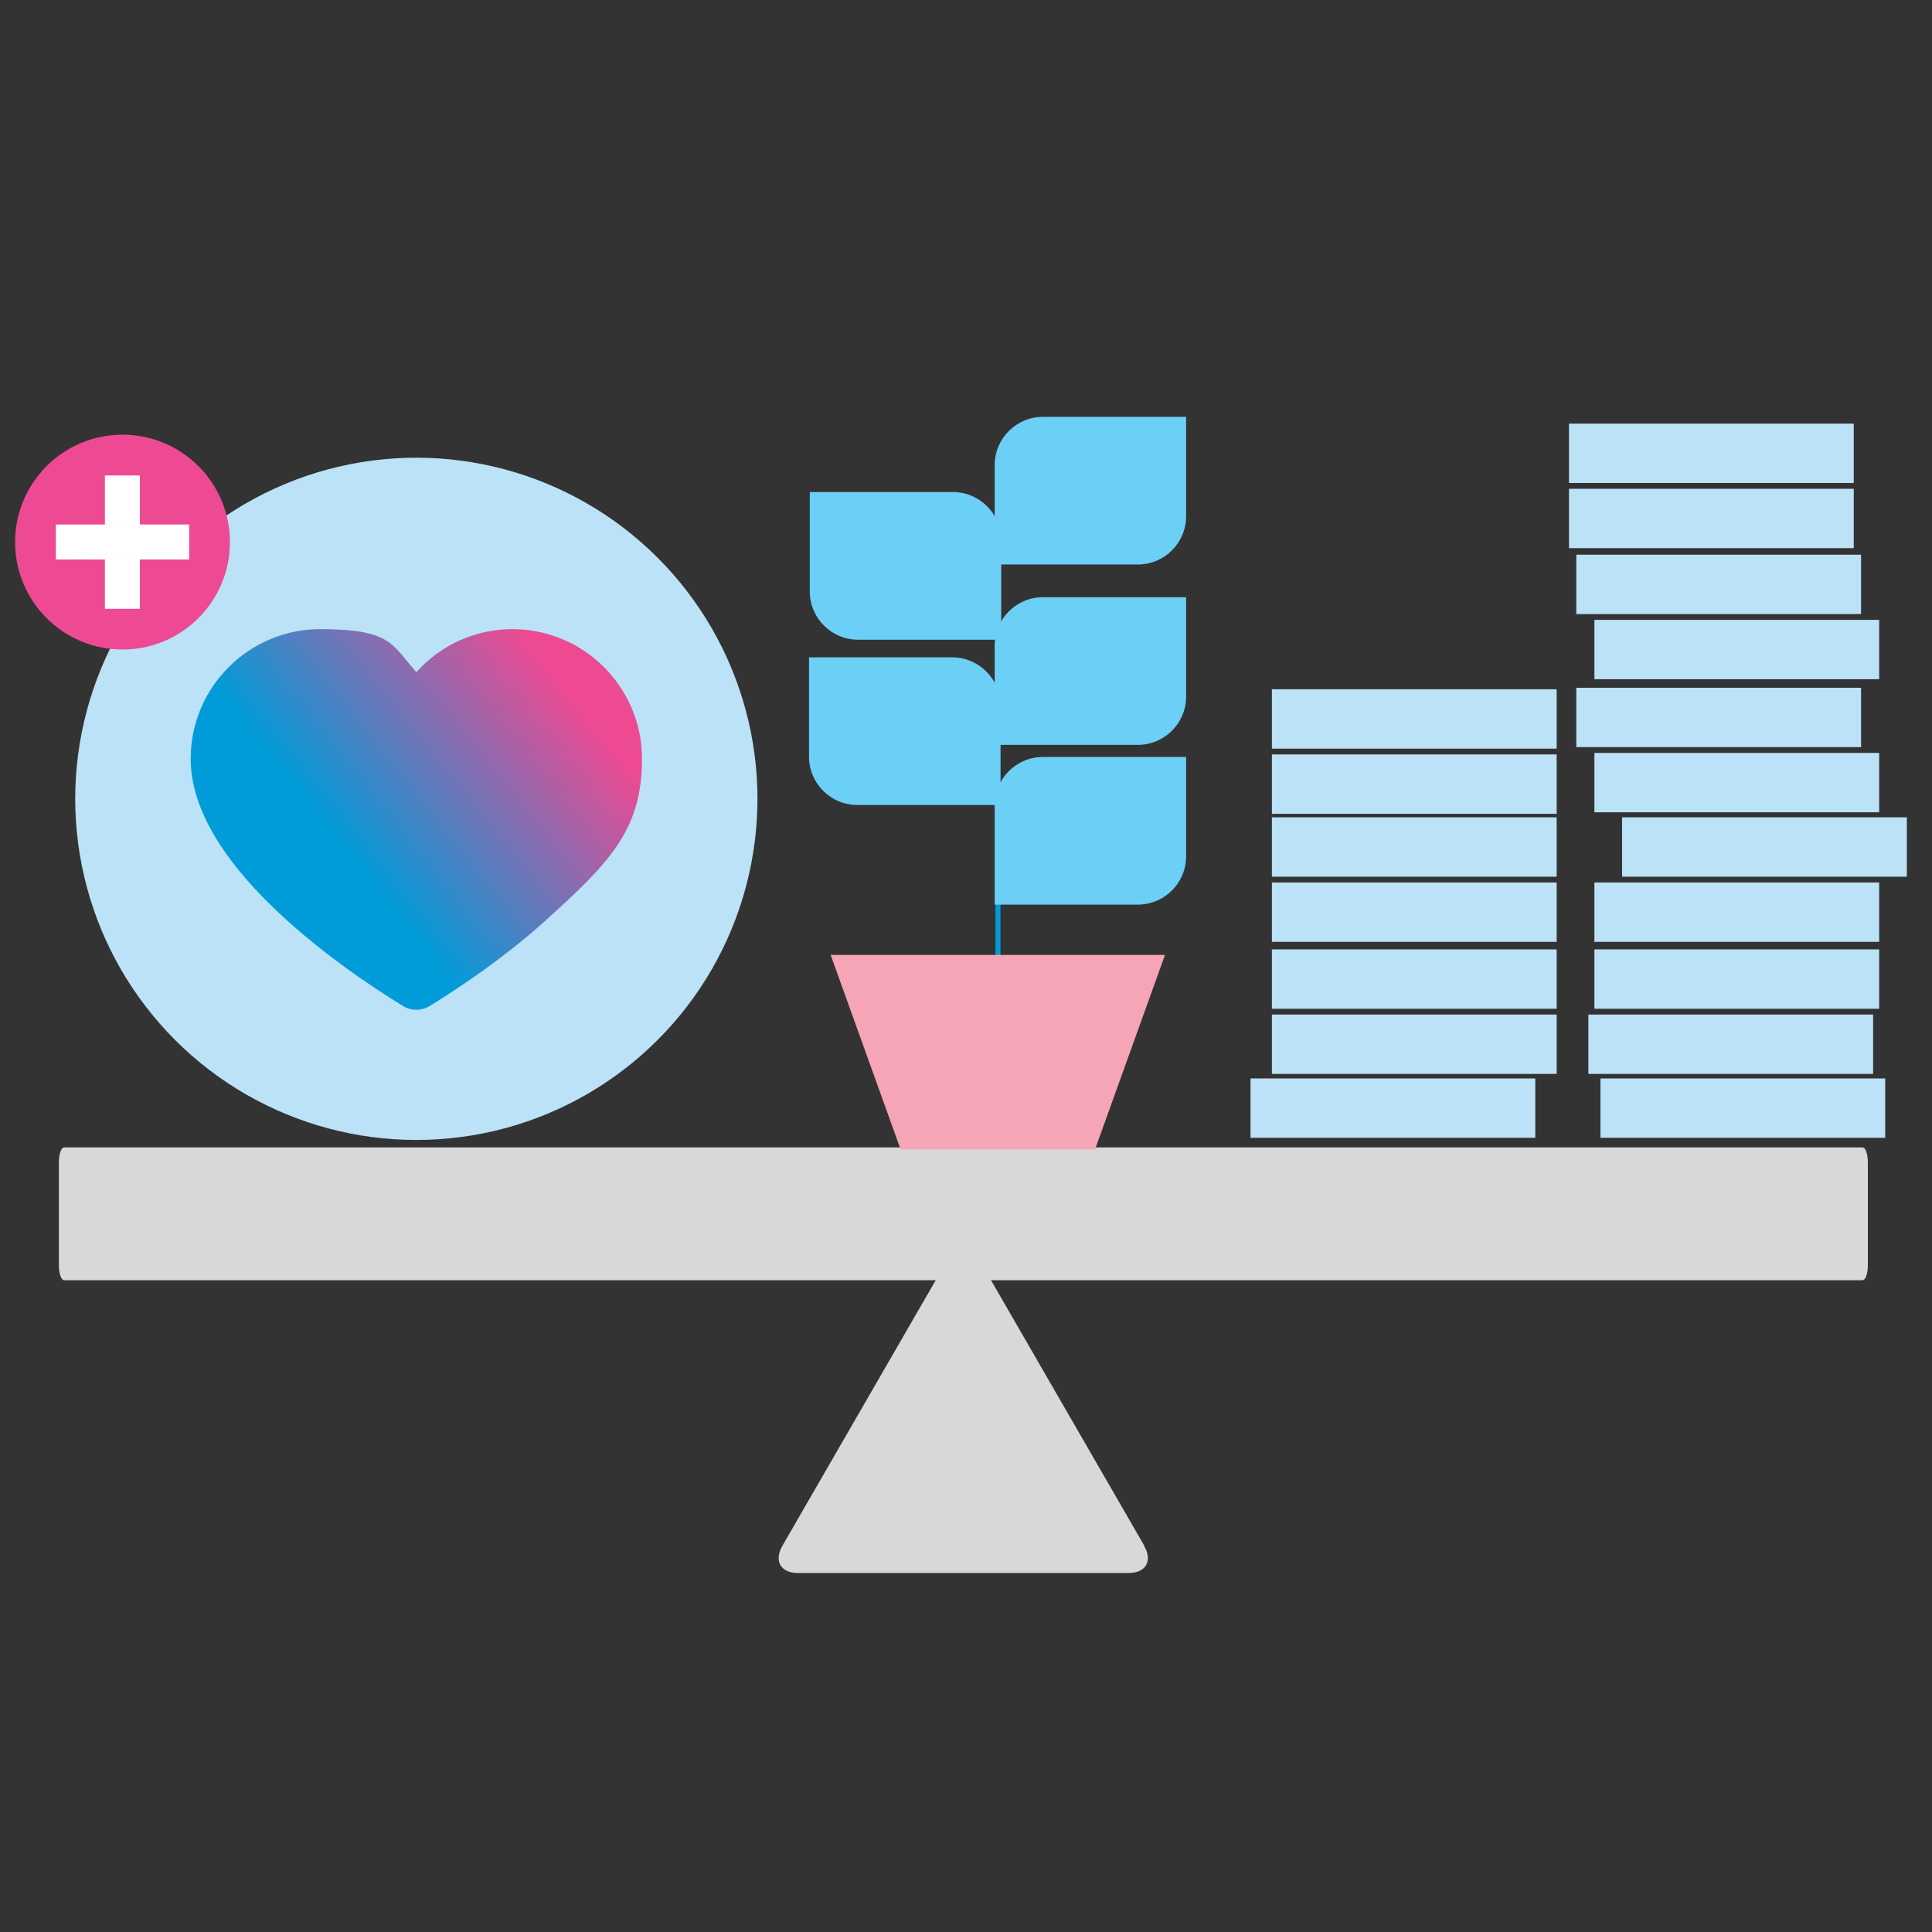
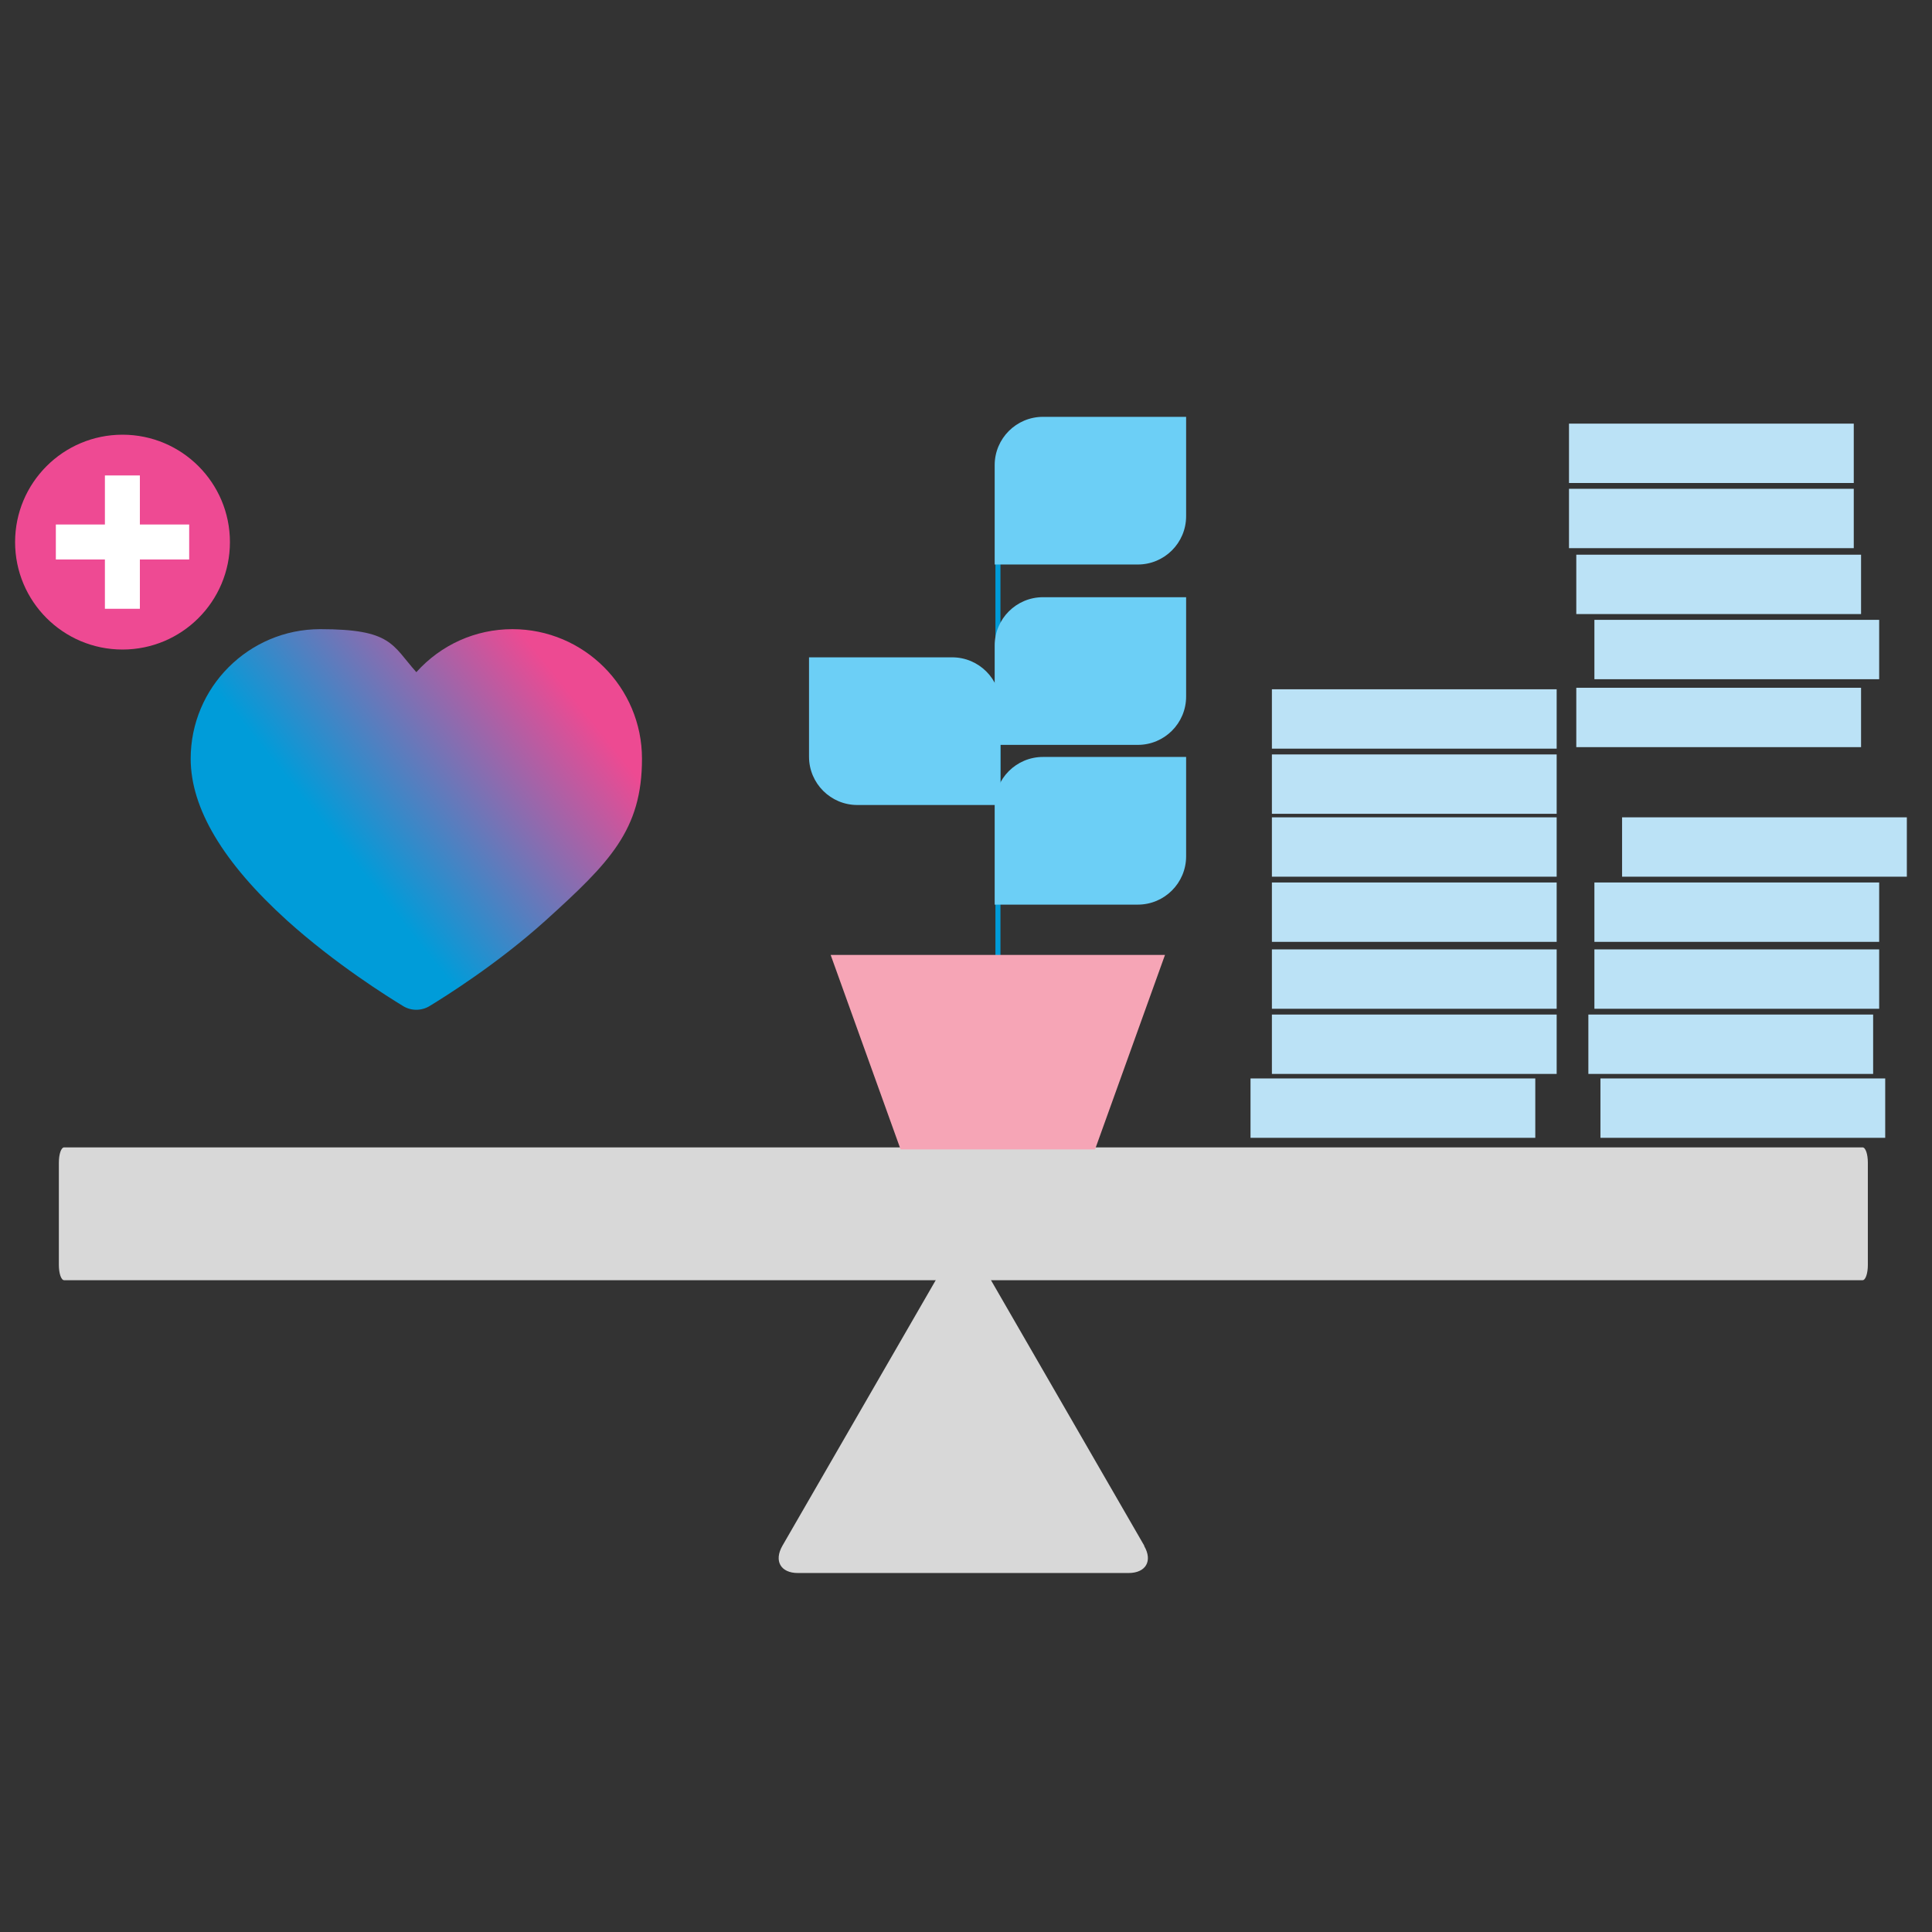
<svg xmlns="http://www.w3.org/2000/svg" id="Layer_1" version="1.1" viewBox="0 0 768 768">
  <rect x="0" y="0" width="768" height="768" fill="#333333" stroke="none" />
  <defs>
    <style>
      .st0 {
        fill: #009cd9;
      }

      .st1 {
        fill: #f6a5b6;
      }

      .st2 {
        fill: #ee4a93;
      }

      .st3 {
        fill: #d8d8d8;
      }

      .st4 {
        fill: #fff;
      }

      .st5 {
        fill: #6ccff6;
      }

      .st6 {
        fill: #bbe2f6;
      }

      .st7 {
        fill: url(#Gradient_Pink_8);
      }
    </style>
    <linearGradient id="Gradient_Pink_8" data-name="Gradient Pink 8" x1="132.5" y1="332.7" x2="217.9" y2="264.4" gradientUnits="userSpaceOnUse">
      <stop offset="0" stop-color="#009cd9" />
      <stop offset="1" stop-color="#ed4a92" />
    </linearGradient>
  </defs>
  <path class="st3" d="M740.4,508.9H25.5c-1.2,0-2.1-2.7-2.1-6.1v-40.6c0-3.4.9-6.1,2.1-6.1h714.9c1.2,0,2.1,2.7,2.1,6.1v40.6c0,3.4-.9,6.1-2.1,6.1Z" />
  <path class="st3" d="M454.9,614.5l-65.7-113.8c-3.4-6-9-6-12.5,0l-65.7,113.8c-3.4,6-.7,10.8,6.2,10.8h131.4c6.9,0,9.7-4.8,6.2-10.8Z" />
  <rect class="st6" x="497.1" y="428.7" width="113.2" height="23.6" />
  <rect class="st6" x="505.6" y="403.3" width="113.2" height="23.6" />
  <rect class="st6" x="505.6" y="377.4" width="113.2" height="23.6" />
  <rect class="st6" x="505.6" y="350.8" width="113.2" height="23.6" />
  <rect class="st6" x="505.6" y="324.9" width="113.2" height="23.6" />
  <rect class="st6" x="505.6" y="299.9" width="113.2" height="23.6" />
  <rect class="st6" x="505.6" y="274" width="113.2" height="23.6" />
  <rect class="st6" x="623.7" y="194.3" width="113.2" height="23.6" />
  <rect class="st6" x="623.7" y="168.4" width="113.2" height="23.6" />
  <rect class="st6" x="636.2" y="428.7" width="113.2" height="23.6" />
  <rect class="st6" x="631.4" y="403.3" width="113.2" height="23.6" />
  <rect class="st6" x="633.8" y="377.4" width="113.2" height="23.6" />
  <rect class="st6" x="633.8" y="350.8" width="113.2" height="23.6" />
  <rect class="st6" x="644.8" y="324.9" width="113.2" height="23.6" />
-   <rect class="st6" x="633.8" y="299.3" width="113.2" height="23.6" />
  <rect class="st6" x="626.6" y="273.4" width="113.2" height="23.6" />
  <rect class="st6" x="633.8" y="246.4" width="113.2" height="23.6" />
  <rect class="st6" x="626.6" y="220.5" width="113.2" height="23.6" />
  <g>
-     <circle class="st6" cx="165.5" cy="317.6" r="135.6" transform="translate(-176.1 210) rotate(-45)" />
    <path class="st7" d="M165.5,401.4c-1.9,0-3.7-.5-5.3-1.5-5.9-3.6-26.8-16.6-46.1-34-25.4-23-38.3-44.6-38.3-64.3,0-28.4,23.1-51.5,51.5-51.5s28.5,6.2,38.2,17.1c9.8-10.9,23.5-17.1,38.2-17.1,28.4,0,51.5,23.1,51.5,51.5s-12.9,41.3-38.3,64.3c-19.3,17.4-40.2,30.4-46.1,34-1.6,1-3.5,1.5-5.3,1.5Z" />
  </g>
  <g>
    <circle class="st2" cx="48.7" cy="215.5" r="42.7" />
    <g>
      <rect class="st4" x="22.2" y="208.5" width="53" height="13.9" />
      <rect class="st4" x="22.2" y="208.5" width="53" height="13.9" transform="translate(264.1 166.8) rotate(90)" />
    </g>
  </g>
  <g>
    <rect class="st0" x="395.7" y="218.1" width="2" height="199.5" />
    <polygon class="st1" points="435.3 456.9 358 456.9 330.2 379.6 463.1 379.6 435.3 456.9" />
-     <path class="st5" d="M321.9,195.6h56.9c10.6,0,19.2,8.6,19.2,19.2v39.5h-56.9c-10.6,0-19.2-8.6-19.2-19.2v-39.5h0Z" />
    <path class="st5" d="M414.7,237.4h56.9v39.5c0,10.6-8.6,19.2-19.2,19.2h-56.9v-39.5c0-10.6,8.6-19.2,19.2-19.2Z" transform="translate(867 533.5) rotate(180)" />
    <path class="st5" d="M414.7,165.7h56.9v39.5c0,10.6-8.6,19.2-19.2,19.2h-56.9v-39.5c0-10.6,8.6-19.2,19.2-19.2Z" transform="translate(867 390.1) rotate(-180)" />
    <path class="st5" d="M414.7,301h56.9v39.5c0,10.6-8.6,19.2-19.2,19.2h-56.9v-39.5c0-10.6,8.6-19.2,19.2-19.2Z" transform="translate(867 660.6) rotate(-180)" />
    <path class="st5" d="M321.6,261.3h56.9c10.6,0,19.2,8.6,19.2,19.2v39.5h-56.9c-10.6,0-19.2-8.6-19.2-19.2v-39.5h0Z" />
  </g>
</svg>